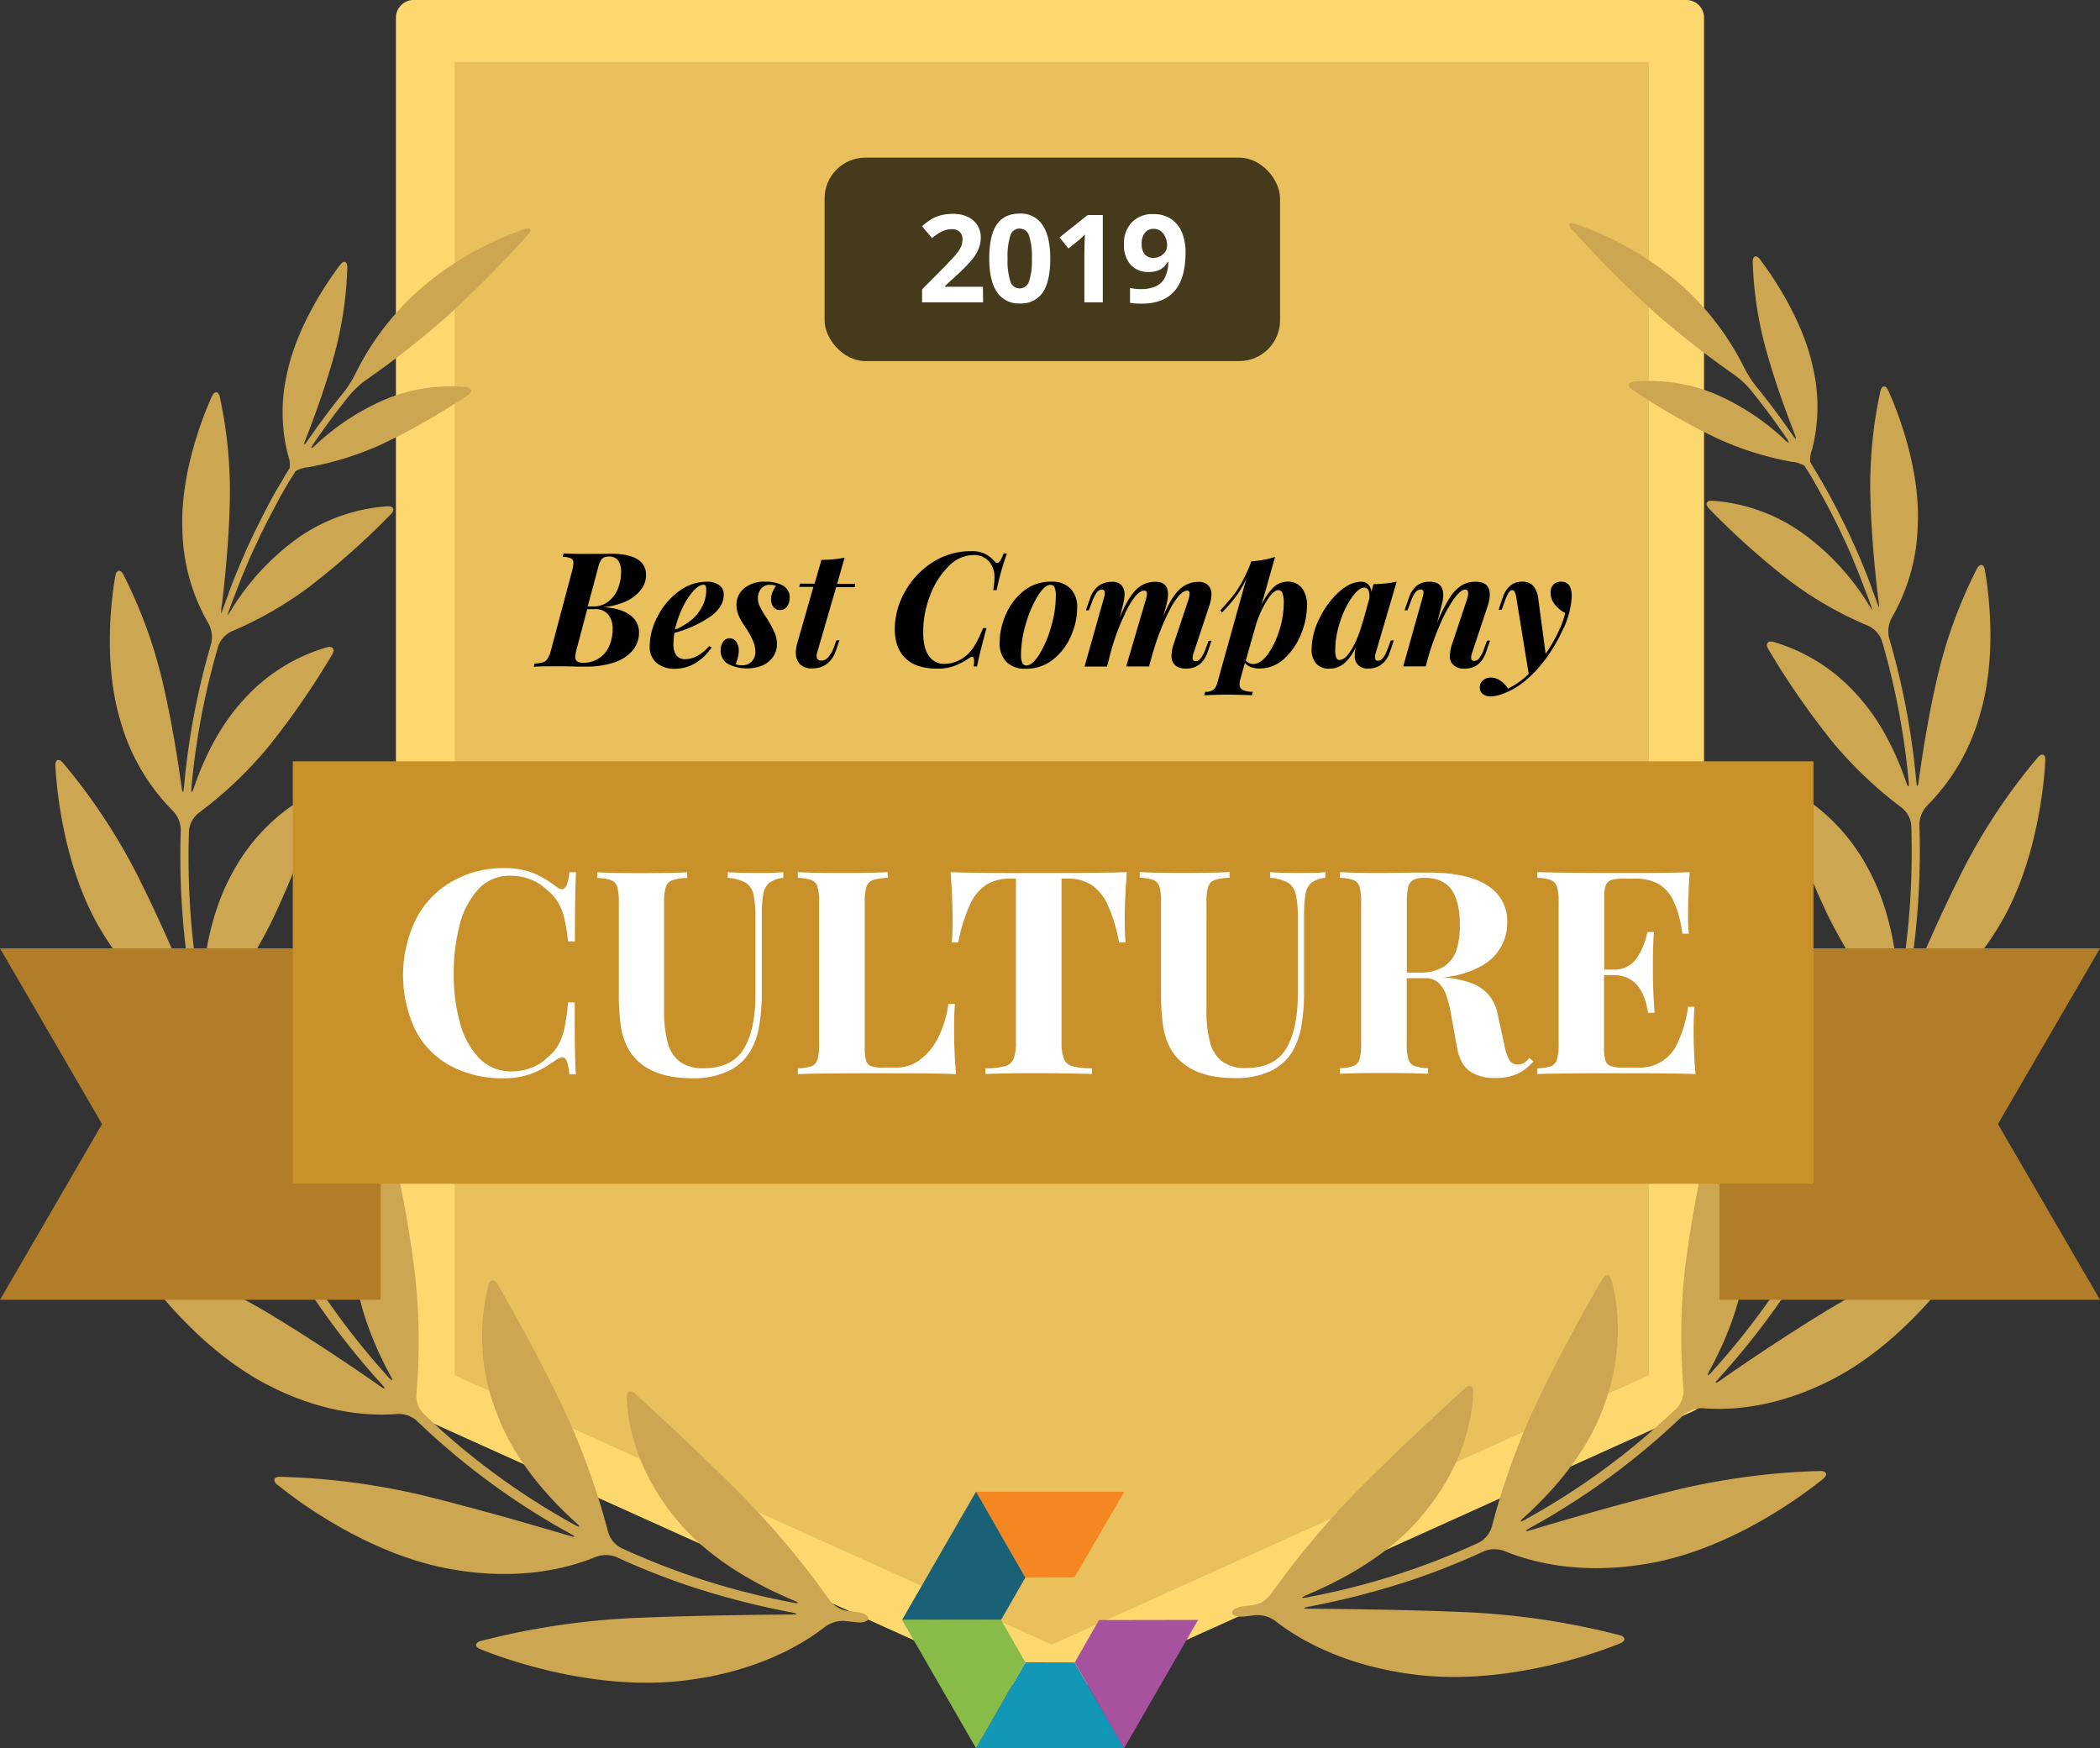
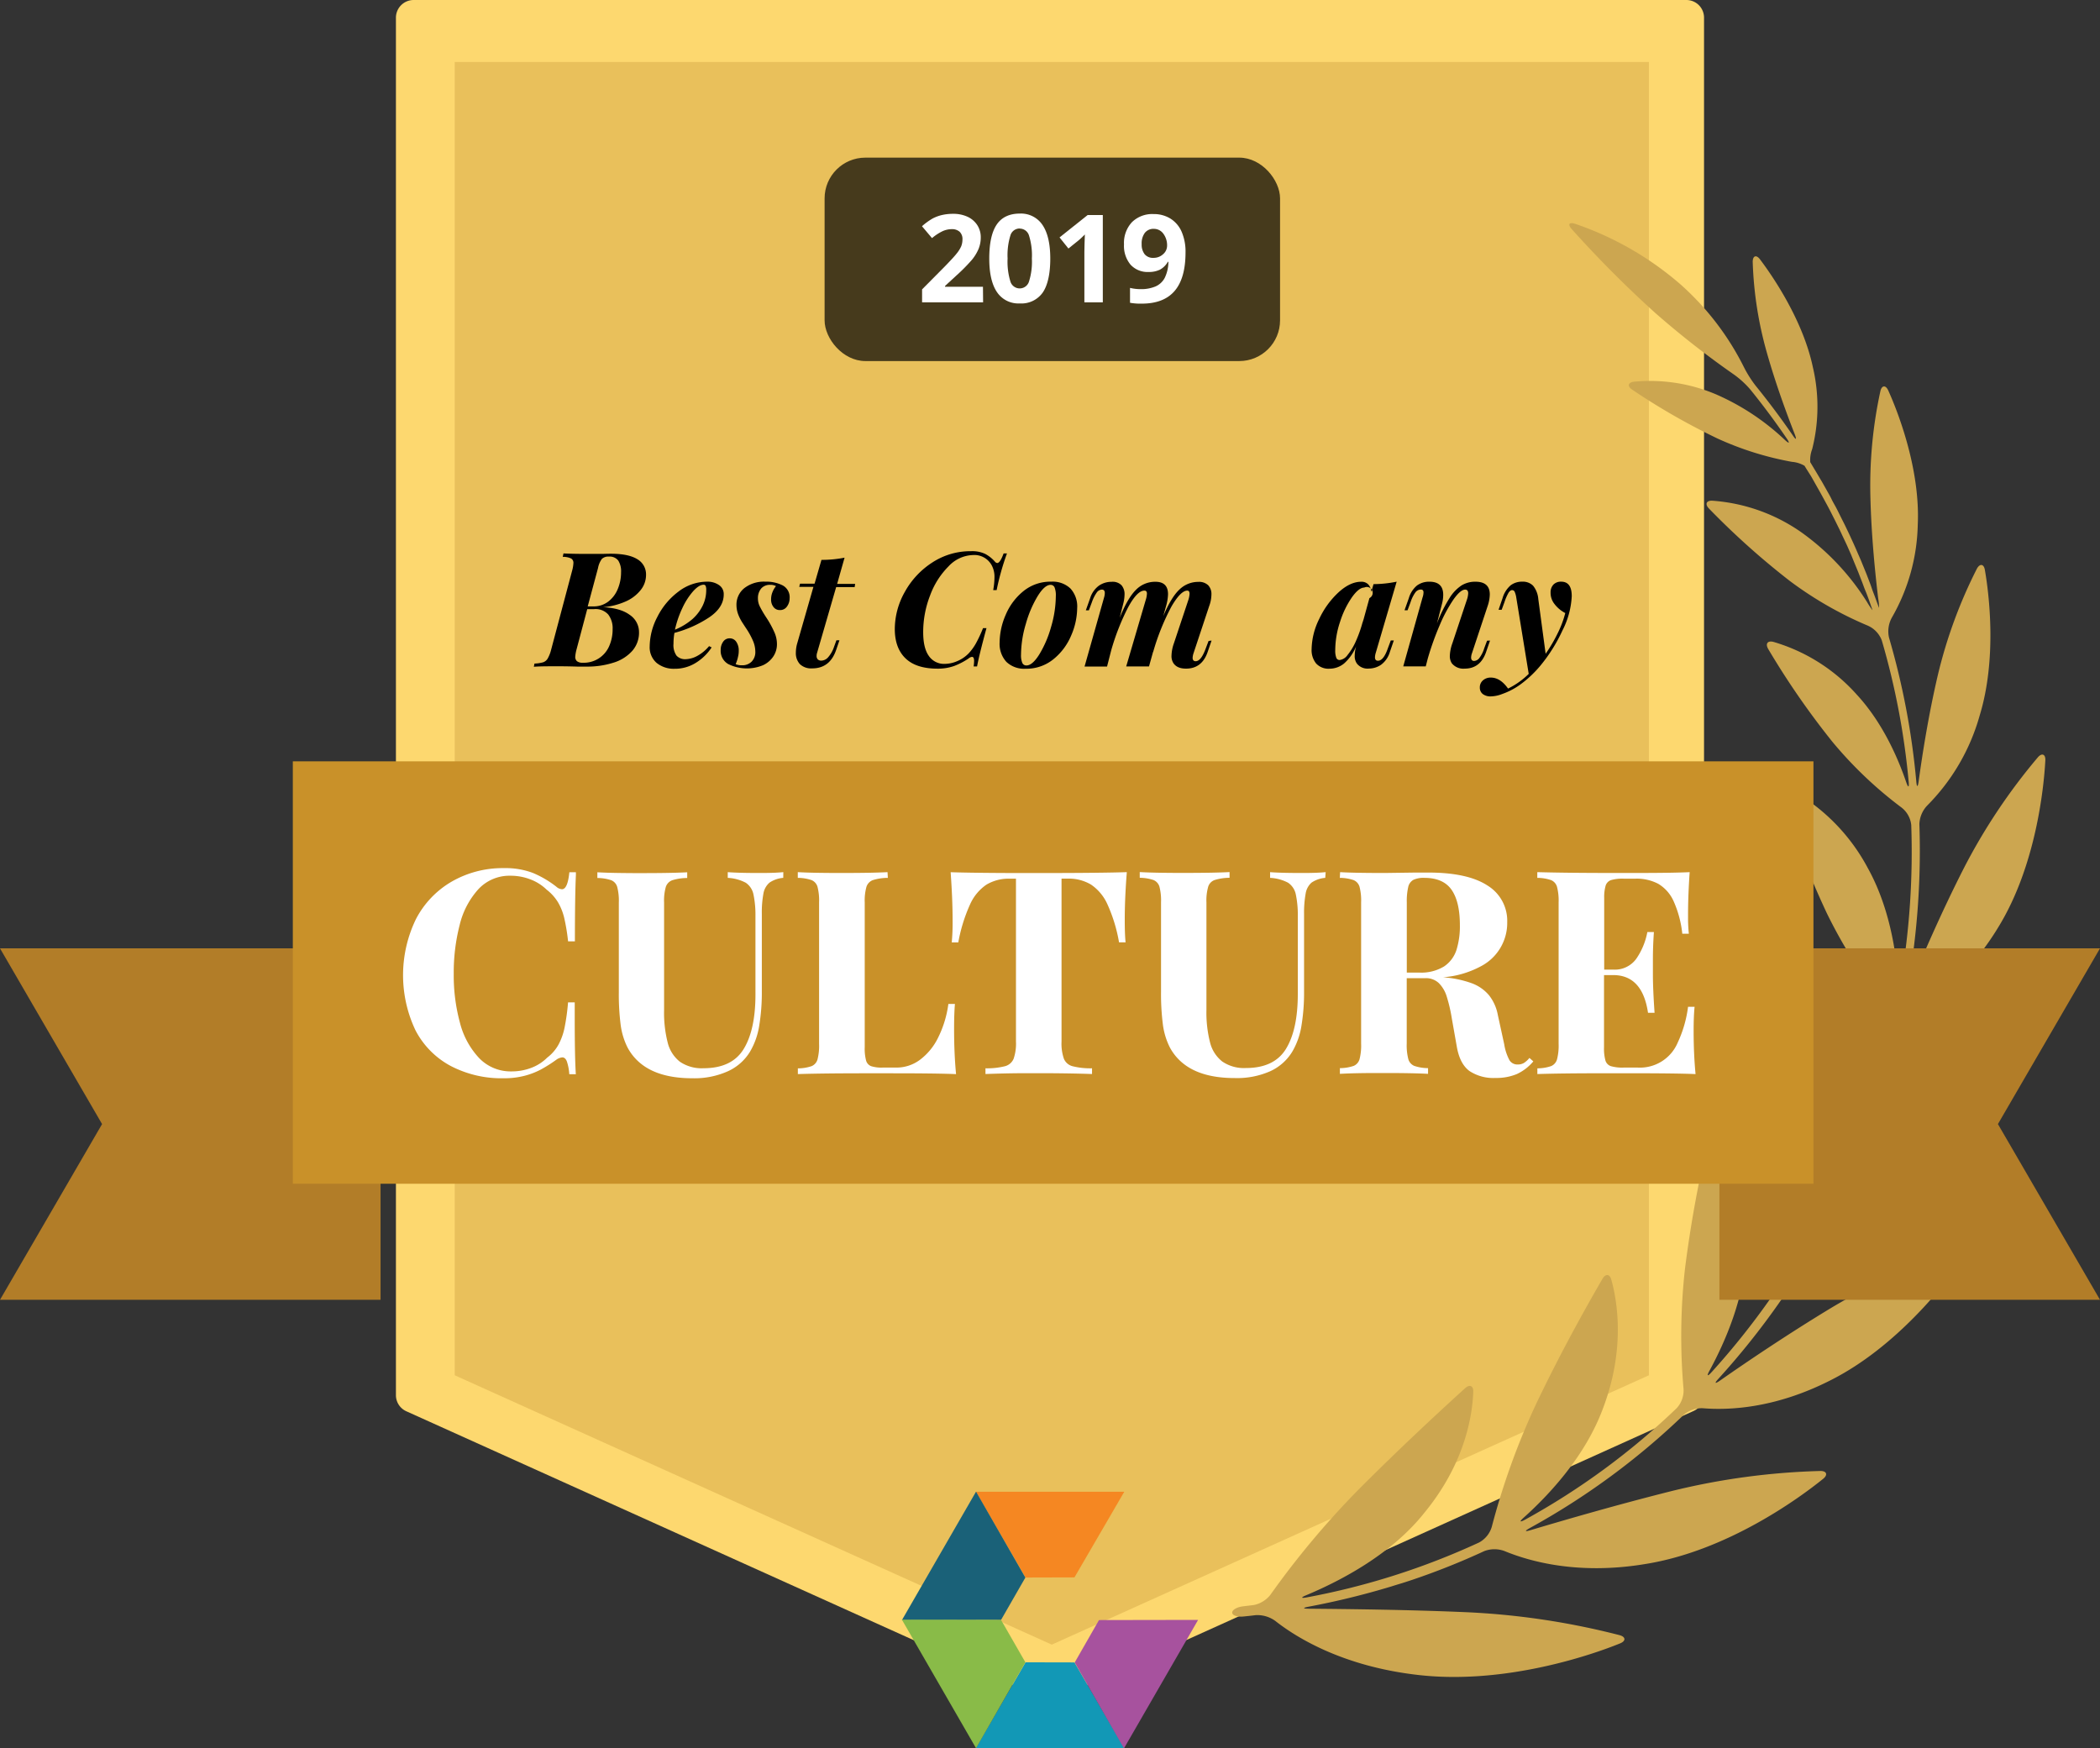
<svg xmlns="http://www.w3.org/2000/svg" id="Layer_1" data-name="Layer 1" viewBox="0 0 609.58 507.53">
  <rect x="0" y="0" width="609.58" height="507.53" fill="#333333" stroke="none" />
  <defs>
    <style>.cls-1{fill:#fdd86f;}.cls-2{fill:#e9c05b;}.cls-3{fill:#463a1c;}.cls-4{fill:#fff;}.cls-5{fill:#cca650;}.cls-6{fill:#f58722;}.cls-7{fill:#1a6178;}.cls-8{fill:#1298b6;}.cls-9{fill:#89bb48;}.cls-10{fill:#a7529e;}.cls-11{fill:#b27d28;}.cls-12{fill:#c99129;}</style>
  </defs>
  <title>best-culture-2019@1x</title>
  <g id="Awards-Badges">
    <g id="Q3-2019_071019" data-name="Q3-2019 071019">
      <g id="best-culture-2019">
        <polygon id="Path" class="cls-1" points="489.47 405.03 304.78 488.35 120.11 405.03 120.11 5.12 489.47 5.12 489.47 405.03" />
        <path id="Shape" class="cls-1" d="M304.78,493.47a5.26,5.26,0,0,1-2.1-.46L118,409.69a5.12,5.12,0,0,1-3.07-4.6V5.12A5.14,5.14,0,0,1,120.11,0H489.52a5.12,5.12,0,0,1,5.12,5.12V405a5.15,5.15,0,0,1-3.07,4.6L306.9,493A5.35,5.35,0,0,1,304.78,493.47ZM125.21,401.73l179.57,81,179.59-81V10.24H125.21Z" transform="translate(0 0)" />
        <polygon class="cls-2" points="132 399.22 132 18 478.64 18 478.64 399.22 305.31 477.41 132 399.22" />
        <g id="Group-3">
          <rect id="Rectangle" class="cls-3" x="239.36" y="45.76" width="132.21" height="59.05" rx="11.83" />
          <path class="cls-4" d="M285.37,87.76H267.66V84L274,77.61l.77-.79c1.45-1.51,2.43-2.58,2.92-3.22A9.18,9.18,0,0,0,279,71.53a5.4,5.4,0,0,0,.38-2,2.89,2.89,0,0,0-.84-2.27,3.29,3.29,0,0,0-2.24-.74,6.42,6.42,0,0,0-2.86.67,14.43,14.43,0,0,0-2.9,1.93l-2.91-3.45a18.68,18.68,0,0,1,3.1-2.25,11.53,11.53,0,0,1,2.69-1,14.17,14.17,0,0,1,3.26-.35,9.74,9.74,0,0,1,4.19.86,6.72,6.72,0,0,1,2.82,2.43,6.45,6.45,0,0,1,1,3.57,8.74,8.74,0,0,1-.62,3.28,12.75,12.75,0,0,1-1.9,3.15l-.3.35A52.16,52.16,0,0,1,277.59,80L274.33,83v.25h11Z" transform="translate(0 0)" />
          <path id="Combined-Shape" class="cls-4" d="M296,62a7.49,7.49,0,0,1,6.63,3.33c1.49,2.22,2.24,5.46,2.24,9.74s-.72,7.69-2.17,9.82a7.56,7.56,0,0,1-6.7,3.19,7.46,7.46,0,0,1-6.61-3.3c-1.48-2.19-2.23-5.43-2.23-9.71q0-6.7,2.17-9.89C290.74,63.09,293,62,296,62Zm0,4.33a2.79,2.79,0,0,0-2.7,2,19.49,19.49,0,0,0-.82,6.7,19.55,19.55,0,0,0,.81,6.67,2.82,2.82,0,0,0,5.41,0,19,19,0,0,0,.83-6.65,19.13,19.13,0,0,0-.84-6.7A2.81,2.81,0,0,0,296,66.36Z" transform="translate(0 0)" />
          <path class="cls-4" d="M320.12,87.76h-5.35V73.1l.05-2.41.09-2.63-.75.74c-.5.48-.87.82-1.11,1l-2.91,2.34-2.58-3.22,8.16-6.5h4.4Z" transform="translate(0 0)" />
          <path class="cls-4" d="M334.83,62.14a9.12,9.12,0,0,1,4.91,1.31A8.47,8.47,0,0,1,343,67.27a14.49,14.49,0,0,1,1.13,6q0,7.49-3.16,11.18t-9.54,3.69a17.09,17.09,0,0,1-3.41-.25V83.57a12.59,12.59,0,0,0,3,.36,10.63,10.63,0,0,0,4.42-.79,5.53,5.53,0,0,0,2.65-2.47A10.79,10.79,0,0,0,339.16,76H339a5.89,5.89,0,0,1-2.32,2.29,7.3,7.3,0,0,1-3.29.66,6.67,6.67,0,0,1-5.22-2.12,8.52,8.52,0,0,1-1.9-5.9,8.82,8.82,0,0,1,2.31-6.44A8.39,8.39,0,0,1,334.83,62.14Zm.1,4.29a3.16,3.16,0,0,0-2.6,1.15,5.1,5.1,0,0,0-.93,3.29,4.56,4.56,0,0,0,.85,2.91,3.09,3.09,0,0,0,2.58,1.07,4,4,0,0,0,2.79-1.06,3.26,3.26,0,0,0,1.16-2.45,5.6,5.6,0,0,0-1.08-3.49A3.37,3.37,0,0,0,334.93,66.43Z" transform="translate(0 0)" />
        </g>
-         <path class="cls-5" d="M240.77,464.44a248.24,248.24,0,0,0-25-29.94c-13.49-13.59-26.32-25.29-31.49-29.95-1.33-1.19-2.43-.72-2.37,1.06.23,6.13,2,20.36,14.3,35.26,9.4,11.64,23.73,19.35,34.2,23.72,1.64.69,1.53,1-.19.63a211.27,211.27,0,0,1-50-15.92,7.65,7.65,0,0,1-3.68-4.53,210.4,210.4,0,0,0-12.6-35.1c-7.8-16.49-16.11-31-19.54-36.94-.91-1.53-2.12-1.42-2.58.31a60.37,60.37,0,0,0,2.44,37.34c5,13.55,15.2,24.69,23,31.7,1.33,1.18,1.17,1.44-.4.58a208.22,208.22,0,0,1-44-32.36,7.56,7.56,0,0,1-2-5.47,175.5,175.5,0,0,0-.41-35,349.56,349.56,0,0,0-7.11-38.93c-.42-1.73-1.54-2-2.55-.45a59.42,59.42,0,0,0-8.18,34.44c.63,13.34,6.13,26,10.73,34.45.87,1.53.61,1.76-.58.44a218.93,218.93,0,0,1-31.37-44.7,7.53,7.53,0,0,1-.15-5.82,165.9,165.9,0,0,0,10.39-33.06,325,325,0,0,0,4.85-39c.1-1.78-1-2.36-2.32-1.21a58.67,58.67,0,0,0-18.12,30.09c-3.41,13-2.08,26.68-.27,36.11.34,1.75,0,1.85-.69.23a228.86,228.86,0,0,1-14.53-42.92A7.42,7.42,0,0,1,62,293.93a147.5,147.5,0,0,0,17.32-27.41,290.68,290.68,0,0,0,13.57-34.65c.53-1.7-.37-2.53-2-1.73a56.06,56.06,0,0,0-23.47,23.31c-6.15,11.11-8.2,24.11-8.78,33.18-.13,1.78-.43,1.81-.74,0A226.07,226.07,0,0,1,54.87,241,7.46,7.46,0,0,1,57.66,236a117,117,0,0,0,20.13-19.08,230.71,230.71,0,0,0,18.64-26.95c.9-1.53.21-2.53-1.53-2.07a51.84,51.84,0,0,0-24.28,15.33c-7.32,7.94-11.81,18-14.32,25.38-.58,1.7-.89,1.64-.72-.14a216.11,216.11,0,0,1,7.8-41,7.7,7.7,0,0,1,4-4.26,106.82,106.82,0,0,0,22.56-13,223.72,223.72,0,0,0,23.53-20.95c1.24-1.29.79-2.39-1-2.29A51.35,51.35,0,0,0,86.71,156a72,72,0,0,0-19.16,20.35A17.56,17.56,0,0,1,66,178.65a2.06,2.06,0,0,1,.15-.48c.31-.89.61-1.76.94-2.65s.62-1.72,1-2.59l1-2.62,1-2.58c.37-.87.72-1.74,1.09-2.6l1.09-2.56L73.41,160c.38-.84.78-1.69,1.18-2.53l1.21-2.58,1.25-2.49c.43-.85.86-1.71,1.31-2.55s.86-1.65,1.3-2.47L81,144.83c.46-.82.92-1.64,1.39-2.45s.95-1.67,1.45-2.5l1.53-2.42.41-.67a8.29,8.29,0,0,1,3.62-1.15,90.48,90.48,0,0,0,21.6-6.76,190.31,190.31,0,0,0,24.77-14.18c1.53-1,1.25-2.13-.52-2.33a49.16,49.16,0,0,0-23.72,3.69,69.77,69.77,0,0,0-20,13.2c-1.3,1.21-1.53,1-.53-.44q4.92-7.23,10.51-14.14a26.88,26.88,0,0,1,4.66-4.32,256.25,256.25,0,0,0,23-18A326.63,326.63,0,0,0,153.36,68c1.19-1.33.75-2.05-.94-1.53a91.84,91.84,0,0,0-30.65,17.61,79.78,79.78,0,0,0-18.4,24A33.72,33.72,0,0,1,100,113.6q-5.67,7-10.73,14.33c-1,1.53-1.24,1.35-.59-.31,2.4-6.13,5.59-14.81,8.14-23.83a108.35,108.35,0,0,0,4-26.17c0-1.79-1-2.14-2.11-.72-3.94,5.23-12.5,17.89-15.33,31.25a49.93,49.93,0,0,0,.2,23.84,9.06,9.06,0,0,1,.55,3.79l-.43.72c-.49.79-1,1.53-1.44,2.39s-1,1.7-1.53,2.57-.94,1.61-1.38,2.41l-1.41,2.6L76.64,149c-.46.87-.89,1.75-1.33,2.63s-.83,1.64-1.23,2.46-.84,1.77-1.26,2.65-.78,1.67-1.16,2.5-.74,1.74-1.15,2.66-.74,1.67-1.09,2.52-.74,1.79-1.1,2.7-.69,1.68-1,2.52-.71,1.81-1,2.72-.63,1.7-.93,2.54l-1,2.75a1.86,1.86,0,0,1-.17.52,10.63,10.63,0,0,1,.21-2.7c.89-7.43,2-18.39,2.27-29.57a129.32,129.32,0,0,0-2.89-30.65c-.4-1.74-1.54-1.84-2.29-.22-2.94,6.52-9.3,23-8.57,39a56.36,56.36,0,0,0,7.53,26.92,8.28,8.28,0,0,1,.84,5.81,217.26,217.26,0,0,0-7.92,41.75c-.16,1.78-.45,1.78-.69,0-1.08-7.87-2.87-19.34-5.57-30.82a138.44,138.44,0,0,0-11.35-30.93c-.83-1.54-2-1.4-2.3.37C32.2,174.33,30,193,35,209.4a60,60,0,0,0,15.2,26,8.15,8.15,0,0,1,2.27,5.4,227.49,227.49,0,0,0,3.21,46.47c.3,1.77,0,1.84-.66.2-3.5-8.5-9-21.23-15.33-33.79a171.63,171.63,0,0,0-21.46-32.29c-1.16-1.34-2.25-.9-2.16.88.43,8.24,2.82,30.65,13.47,48.14,8.77,14.63,19.16,21.8,25,25a8.08,8.08,0,0,1,3.61,4.6A229.67,229.67,0,0,0,73,343.85c.73,1.63.49,1.78-.6.36-5.87-7.67-14.79-19.1-24.52-30.12A183.41,183.41,0,0,0,17.26,286.5c-1.53-1-2.42-.33-1.9,1.39,2.44,8.28,10.7,30.93,26.45,46.26,13,12.77,25.65,17.2,32.47,18.76a7.89,7.89,0,0,1,4.6,3.48,222.58,222.58,0,0,0,32,45.53c1.19,1.32,1,1.53-.46.52-8-5.6-19.93-13.64-32.28-21.11a178.92,178.92,0,0,0-37.34-16.86c-1.7-.52-2.41.44-1.4,1.92,4.83,7.09,19.52,26.27,39.15,36.06,16.31,8.25,29.8,8.57,36.79,8a7.92,7.92,0,0,1,5.53,1.87,210.67,210.67,0,0,0,44.76,32.92c1.53.86,1.53,1.12-.25.6-10.24-3.06-25.46-7.46-40.74-11.3a202.12,202.12,0,0,0-43.38-5.85c-1.79,0-2.2,1.1-.81,2.24,6.94,5.68,28,21,51.67,24.77,19.74,3.28,33.88-.88,40.84-3.76a8.38,8.38,0,0,1,5.88,0,207.19,207.19,0,0,0,20.88,8.32c1.68.57,3.06,1,3.06,1s1.4.41,3.07.94a228.07,228.07,0,0,0,24,5.87c1.75.33,1.74.58,0,.59-11.57.1-28.78.3-45.41,1a217,217,0,0,0-44.91,6.7c-1.72.49-1.8,1.65-.14,2.34,8.51,3.48,34.18,12.27,59.56,9.09,21.22-2.59,34.41-10.73,40.59-15.59a9,9,0,0,1,5.7-1.67c1.2.16,2.39.28,3.59.4,1.78.19,3.22-.35,3.22-1.15s-1.44-1.62-3.2-1.82l-3.07-.37A8.28,8.28,0,0,1,240.77,464.44Z" transform="translate(0 0)" />
        <path class="cls-5" d="M368.79,462.91a249.33,249.33,0,0,1,25-29.94c13.49-13.59,26.32-25.29,31.5-30,1.32-1.2,2.42-.72,2.36,1.06-.23,6.13-2,20.35-14.31,35.25C404,451,389.62,458.69,379.17,463.06c-1.66.69-1.53.95.17.63a210.84,210.84,0,0,0,50-15.93,7.63,7.63,0,0,0,3.68-4.52,210.08,210.08,0,0,1,12.6-35.1c7.8-16.49,16.11-31,19.55-36.94.9-1.53,2.11-1.43,2.57.31,1.64,5.93,4.18,19.92-2.44,37.34-5,13.55-15.2,24.69-23,31.69-1.33,1.18-1.16,1.44.4.59a209.23,209.23,0,0,0,44-32.36,7.59,7.59,0,0,0,2-5.47,176.24,176.24,0,0,1,.41-35,352.7,352.7,0,0,1,7.13-38.84c.41-1.74,1.61-2,2.54-.45a59.25,59.25,0,0,1,8.17,34.44c-.63,13.34-6.13,26-10.73,34.45-.85,1.53-.61,1.76.59.44a219.28,219.28,0,0,0,31.36-44.7,7.53,7.53,0,0,0,.15-5.82,167.21,167.21,0,0,1-10.39-33.06A325.11,325.11,0,0,1,513,275.83c-.11-1.78,1-2.36,2.33-1.21a58.67,58.67,0,0,1,18.12,30c3.43,13,2.1,26.69.29,36.12-.34,1.74,0,1.85.69.23A229.62,229.62,0,0,0,548.94,298a7.48,7.48,0,0,0-1.38-5.64A147.5,147.5,0,0,1,530.24,265a292.48,292.48,0,0,1-13.56-34.66c-.54-1.7.37-2.52,2-1.73a56.14,56.14,0,0,1,23.47,23.32c6.22,11.16,8.27,24.15,8.86,33.18.1,1.78.41,1.81.72,0a225.38,225.38,0,0,0,3.06-45.6,7.38,7.38,0,0,0-2.79-5.07,117.47,117.47,0,0,1-20.08-19.09,231.82,231.82,0,0,1-18.64-26.94c-.9-1.54-.21-2.53,1.54-2.07A51.91,51.91,0,0,1,539,201.66c7.33,7.94,11.8,18,14.32,25.38.58,1.7.89,1.64.72-.14a216,216,0,0,0-7.8-41,7.63,7.63,0,0,0-4-4.26,107,107,0,0,1-22.7-13,224.12,224.12,0,0,1-23.45-21c-1.26-1.29-.81-2.4,1-2.29a51.35,51.35,0,0,1,25.72,9.11A71.75,71.75,0,0,1,542,174.83a20.74,20.74,0,0,0,1.53,2.29,1.58,1.58,0,0,0-.15-.48c-.31-.89-.61-1.76-.93-2.65s-.63-1.72-1-2.59-.65-1.75-1-2.62l-1-2.58c-.35-.87-.72-1.75-1.07-2.6L537.32,161l-1.14-2.59c-.39-.85-.79-1.69-1.19-2.53s-.79-1.72-1.22-2.58-.81-1.65-1.24-2.5l-1.29-2.54c-.43-.83-.87-1.66-1.32-2.47l-1.38-2.53-1.38-2.45-1.41-2.5-1.53-2.42-.41-.68a8.45,8.45,0,0,0-3.62-1.14,90.34,90.34,0,0,1-21.6-6.76,192.64,192.64,0,0,1-24.77-14.18c-1.53-1-1.26-2.13.52-2.33a49.07,49.07,0,0,1,23.82,3.69,69.47,69.47,0,0,1,19.93,13.2c1.3,1.21,1.53,1,.53-.45q-4.92-7.22-10.51-14.13a27.07,27.07,0,0,0-4.69-4.32,259.52,259.52,0,0,1-23-18,330.52,330.52,0,0,1-24.21-24.31c-1.19-1.34-.75-2.06.95-1.53a91.78,91.78,0,0,1,30.66,17.61,79.75,79.75,0,0,1,18.39,24,33.89,33.89,0,0,0,3.42,5.42q5.68,7,10.73,14.34c1,1.53,1.24,1.34.6-.31-2.41-6.13-5.59-14.81-8.14-23.84a108.77,108.77,0,0,1-4.05-26.16c0-1.79,1.05-2.15,2.12-.72,3.94,5.22,12.51,17.89,15.33,31.25a50.18,50.18,0,0,1-.19,23.84,8.84,8.84,0,0,0-.56,3.78l.43.72,1.44,2.39c.5.85,1,1.71,1.53,2.58l1.36,2.41c.48.87,1,1.73,1.41,2.6s.88,1.63,1.31,2.44.89,1.75,1.33,2.64.83,1.64,1.23,2.45l1.27,2.65,1.15,2.5c.4.89.8,1.78,1.18,2.67s.73,1.67,1.09,2.51l1.1,2.7c.35.83.68,1.68,1,2.53s.71,1.8,1,2.71.63,1.7.94,2.54l1,2.75.19.52a12.85,12.85,0,0,0-.23-2.7c-.89-7.43-2-18.39-2.27-29.57a128.85,128.85,0,0,1,2.9-30.65c.4-1.74,1.53-1.84,2.28-.22,2.94,6.52,9.31,23,8.57,39a56.32,56.32,0,0,1-7.51,26.93,8.27,8.27,0,0,0-.84,5.81,218.65,218.65,0,0,1,7.92,41.75c.15,1.78.44,1.78.69,0,1.07-7.88,2.88-19.34,5.56-30.82a139.23,139.23,0,0,1,11.36-30.94c.85-1.53,2-1.39,2.3.37,1.27,7.28,3.51,25.92-1.53,42.35a60,60,0,0,1-15.21,26.06,8.25,8.25,0,0,0-2.27,5.4,227.49,227.49,0,0,1-3.2,46.47c-.31,1.76,0,1.84.66.2,3.49-8.51,9-21.23,15.4-33.8a171.14,171.14,0,0,1,21.54-32.28c1.17-1.35,2.25-.9,2.16.87-.43,8.25-2.82,30.66-13.47,48.15-8.77,14.62-19.15,21.8-25,25a8.06,8.06,0,0,0-3.6,4.6,230.4,230.4,0,0,1-14.86,43.82c-.73,1.63-.49,1.78.6.35,5.87-7.66,14.79-19.1,24.53-30.12a183.38,183.38,0,0,1,30.65-27.59c1.53-1,2.42-.32,1.9,1.4-2.51,8.21-10.82,30.91-26.53,46.18-13,12.77-25.64,17.2-32.47,18.76a7.92,7.92,0,0,0-4.67,3.48,221.92,221.92,0,0,1-32,45.53c-1.19,1.31-1,1.53.46.52,8-5.6,19.93-13.64,32.28-21.11a178.92,178.92,0,0,1,37.34-16.86c1.72-.52,2.41.44,1.41,1.92-4.84,7.09-19.51,26.27-39.16,36.06-16.31,8.25-29.8,8.57-36.79,8a8,8,0,0,0-5.53,1.87,211.17,211.17,0,0,1-44.76,32.92c-1.53.86-1.46,1.12.24.6,10.24-3.06,25.46-7.46,40.75-11.3A202.29,202.29,0,0,1,528.45,427c1.78,0,2.19,1.1.81,2.24-7,5.68-28,21-51.68,24.77-19.75,3.28-33.86-.88-40.84-3.76a8.35,8.35,0,0,0-5.87,0A208.8,208.8,0,0,1,410,458.58c-1.69.57-3.07,1-3.07,1s-1.39.41-3.06.94a227.29,227.29,0,0,1-24,5.87c-1.76.33-1.75.58,0,.59,11.57.1,28.79.29,45.42,1a217.16,217.16,0,0,1,44.91,6.7c1.71.49,1.79,1.65.14,2.34-8.51,3.48-34.19,12.27-59.55,9.09-21.23-2.59-34.43-10.73-40.61-15.59a8.92,8.92,0,0,0-5.7-1.67c-1.2.16-2.39.28-3.59.4-1.78.19-3.22-.35-3.22-1.15s1.44-1.62,3.22-1.82l3.07-.37A8.17,8.17,0,0,0,368.79,462.91Z" transform="translate(0 0)" />
        <polygon id="Fill-1" class="cls-6" points="283.28 433.03 297.69 457.93 311.89 457.89 326.35 433.03 283.28 433.03" />
        <polygon id="Fill-2" class="cls-7" points="283.32 433 261.8 470.3 290.57 470.25 297.64 457.94 283.32 433" />
        <polygon id="Fill-3" class="cls-8" points="283.28 507.44 326.35 507.44 311.89 482.57 297.69 482.54 283.28 507.44" />
        <polygon id="Fill-4" class="cls-9" points="283.32 507.47 297.64 482.53 290.57 470.22 261.8 470.17 283.32 507.47" />
        <polygon id="Fill-5" class="cls-10" points="319.01 470.28 311.96 482.59 326.26 507.53 347.78 470.23 319.01 470.28" />
        <polygon class="cls-11" points="77.91 275.29 0 275.29 29.63 326.3 0 377.31 110.47 377.31 110.47 340.25 110.47 275.29 77.91 275.29" />
        <polygon class="cls-11" points="609.58 275.29 531.67 275.29 499.11 275.29 499.11 340.25 499.11 377.31 609.58 377.31 579.95 326.3 609.58 275.29" />
        <polygon class="cls-12" points="526.4 343.62 526.4 274.73 526.4 270.14 526.4 265.54 526.4 221 85 221 85 265.54 85 270.14 85 274.73 85 343.62 111.38 343.62 114.46 343.62 117.56 343.62 493.85 343.62 496.93 343.62 500.02 343.62 526.4 343.62" />
        <path class="cls-4" d="M146.31,252a22.38,22.38,0,0,1,8.41,1.41,29.66,29.66,0,0,1,6.79,4,2.67,2.67,0,0,0,1.61.72c1.11,0,1.82-1.64,2.15-4.93h1.9l0,.8q-.28,5.82-.29,19.25H164.9a57.66,57.66,0,0,0-1.11-6.75,16.55,16.55,0,0,0-1.82-4.59,13.35,13.35,0,0,0-3.29-3.65,13.67,13.67,0,0,0-4.75-3,15.81,15.81,0,0,0-5.72-1.05,12.34,12.34,0,0,0-9.36,3.92,23.72,23.72,0,0,0-5.42,10.37,55.39,55.39,0,0,0-1.72,14.21,52.27,52.27,0,0,0,1.8,14.17,23.4,23.4,0,0,0,5.58,10.27,12.69,12.69,0,0,0,9.44,3.86,15.88,15.88,0,0,0,5.6-1,13,13,0,0,0,4.71-3,12,12,0,0,0,3.27-3.76,18,18,0,0,0,1.78-5,62.37,62.37,0,0,0,1-7.28h1.94v4.94q0,11.07.32,15.92h-1.9a14.38,14.38,0,0,0-.71-3.74c-.31-.77-.75-1.15-1.31-1.15a3.49,3.49,0,0,0-1.74.68,40.76,40.76,0,0,1-4.51,2.85,21.55,21.55,0,0,1-4.75,1.82,23.18,23.18,0,0,1-6,.71,31.84,31.84,0,0,1-15.38-3.56,24.56,24.56,0,0,1-10.23-10.33,37.3,37.3,0,0,1,.1-32.27,26.88,26.88,0,0,1,10.39-10.92A29.64,29.64,0,0,1,146.31,252Z" transform="translate(0 0)" />
        <path class="cls-4" d="M227.36,254.83a8.16,8.16,0,0,0-4,1.39,5.37,5.37,0,0,0-1.76,3.18,30.1,30.1,0,0,0-.46,5.86V287.7a59,59,0,0,1-.77,10.12,21.38,21.38,0,0,1-2.63,7.42,14.53,14.53,0,0,1-6.39,5.7A23.72,23.72,0,0,1,201,313q-9.66,0-14.91-4.2a15,15,0,0,1-4-4.87,20.7,20.7,0,0,1-1.94-6.53,70.22,70.22,0,0,1-.52-9.42v-26a15.75,15.75,0,0,0-.47-4.52,3,3,0,0,0-1.71-1.94,12.77,12.77,0,0,0-4.05-.65v-1.66l1.26.06c2.35.11,5.48.16,9.4.18h2.32q8.49,0,13.1-.24v1.66a14.62,14.62,0,0,0-4.35.65,3.09,3.09,0,0,0-1.86,1.94,14.53,14.53,0,0,0-.5,4.52v31.25a35,35,0,0,0,1.05,9.44,10.14,10.14,0,0,0,3.55,5.54,11.2,11.2,0,0,0,6.84,1.88q8.24,0,11.66-5.58t3.42-15.84V265.82a29.09,29.09,0,0,0-.58-6.2,5.37,5.37,0,0,0-2.24-3.38,12.47,12.47,0,0,0-5.22-1.41v-1.66l.67.05c2,.12,4.54.19,7.7.19h1.63c2.59,0,4.63-.09,6.13-.24Z" transform="translate(0 0)" />
        <path class="cls-4" d="M257.72,254.83a14.73,14.73,0,0,0-4.35.65,3.09,3.09,0,0,0-1.86,1.94,14.84,14.84,0,0,0-.5,4.52V304a13.41,13.41,0,0,0,.4,3.88,2.44,2.44,0,0,0,1.46,1.61,10,10,0,0,0,3.35.41h4a11.36,11.36,0,0,0,6.89-2.31,17.75,17.75,0,0,0,5.25-6.48,31,31,0,0,0,2.93-9.69h1.9q-.24,2.83-.24,7.28,0,7.08.57,13.1l-1.49-.06q-5.76-.18-17.47-.18h-7.54q-12.4,0-19.42.23v-1.66a12.5,12.5,0,0,0,4-.65,3,3,0,0,0,1.7-1.94,15.83,15.83,0,0,0,.46-4.52V261.94a15.83,15.83,0,0,0-.46-4.52,3,3,0,0,0-1.72-1.94,12.57,12.57,0,0,0-4-.65v-1.66l1.24.06c2.34.11,5.49.16,9.46.18h2.35q8.42,0,13-.24Z" transform="translate(0 0)" />
        <path class="cls-4" d="M327.09,253.17q-.57,7.17-.6,13.21v.86q0,4,.24,6.31h-1.9a45.15,45.15,0,0,0-3.35-11,13.63,13.63,0,0,0-4.77-5.76,12.51,12.51,0,0,0-6.75-1.74h-1.82v47.26a13.49,13.49,0,0,0,.69,5.05,3.75,3.75,0,0,0,2.48,2.14,21.38,21.38,0,0,0,5.68.61v1.66l-1.78-.06q-6.34-.18-14-.18h-3c-4.5,0-8.56.11-12.15.24v-1.66a21.38,21.38,0,0,0,5.68-.61,3.75,3.75,0,0,0,2.48-2.14,13.49,13.49,0,0,0,.69-5.05V255.07h-1.82a12.48,12.48,0,0,0-6.77,1.74,13.67,13.67,0,0,0-4.75,5.76,46.75,46.75,0,0,0-3.4,11h-1.9a60.88,60.88,0,0,0,.25-6.31q0-6.18-.57-14.07l2.25.06q6.13.15,17.28.18H303Q319.9,253.41,327.09,253.17Z" transform="translate(0 0)" />
        <path class="cls-4" d="M384.69,254.83a8.24,8.24,0,0,0-4,1.39A5.37,5.37,0,0,0,379,259.4a30.92,30.92,0,0,0-.46,5.86V287.7a59,59,0,0,1-.77,10.12,21.38,21.38,0,0,1-2.63,7.42,14.5,14.5,0,0,1-6.38,5.7,23.79,23.79,0,0,1-10.35,2q-9.66,0-14.92-4.2a14.92,14.92,0,0,1-4-4.87,20.7,20.7,0,0,1-1.94-6.53,70,70,0,0,1-.53-9.42v-26a15.83,15.83,0,0,0-.46-4.52,3,3,0,0,0-1.72-1.94,12.7,12.7,0,0,0-4-.65v-1.66l1.25.06c2.35.11,5.48.16,9.4.18h2.32q8.49,0,13.1-.24v1.66a14.6,14.6,0,0,0-4.34.65,3,3,0,0,0-1.86,1.94,14.46,14.46,0,0,0-.51,4.52v31.25a35,35,0,0,0,1.05,9.44,10.15,10.15,0,0,0,3.56,5.54,11.16,11.16,0,0,0,6.83,1.88q8.25,0,11.66-5.58t3.42-15.84V265.82a28.45,28.45,0,0,0-.58-6.2,5.37,5.37,0,0,0-2.24-3.38,12.43,12.43,0,0,0-5.22-1.41v-1.66l.68.05c2,.12,4.53.19,7.69.19h1.63c2.59,0,4.64-.09,6.13-.24Z" transform="translate(0 0)" />
        <path class="cls-4" d="M389,253.17l.95.05c2.54.12,6,.18,10.45.19h1.76l8.71-.12,3.72,0q11.4,0,17.16,3.74a12,12,0,0,1,5.76,10.65,14.17,14.17,0,0,1-7.62,12.8,27.67,27.67,0,0,1-11,3.21h0a30.93,30.93,0,0,1,8.25,1.7,11.92,11.92,0,0,1,5.07,3.5,13,13,0,0,1,2.57,5.72l1.86,8.53a14.59,14.59,0,0,0,1.54,4.65A2.69,2.69,0,0,0,440.6,309a3.43,3.43,0,0,0,1.76-.44,6.88,6.88,0,0,0,1.6-1.46l1.13,1a13.87,13.87,0,0,1-4.79,3.68,15.41,15.41,0,0,1-6.21,1.13,12.56,12.56,0,0,1-7.52-2c-1.85-1.35-3.08-3.67-3.67-6.95l-1.46-8.25a45.12,45.12,0,0,0-1.5-6.47,9.37,9.37,0,0,0-2.28-3.86,5.39,5.39,0,0,0-3.94-1.43h-5.38v19a15.75,15.75,0,0,0,.47,4.52,3,3,0,0,0,1.72,1.94,12.65,12.65,0,0,0,4,.65v1.66l-1.13-.06q-4.32-.18-11.4-.18h-2.36c-4.72,0-8.28.1-10.7.24v-1.66a12.45,12.45,0,0,0,4-.65,3,3,0,0,0,1.7-1.94,15.83,15.83,0,0,0,.46-4.52V261.94a15.83,15.83,0,0,0-.46-4.52,3,3,0,0,0-1.72-1.94,12.52,12.52,0,0,0-4-.65Zm24.5,1.66a7,7,0,0,0-3.26.59,3.16,3.16,0,0,0-1.47,2.08,18.12,18.12,0,0,0-.41,4.44v20.38h3.56a12.73,12.73,0,0,0,7.26-1.78,9.14,9.14,0,0,0,3.59-4.77,23,23,0,0,0,1-7.2c0-4.52-.8-7.95-2.4-10.26S417.12,254.83,413.48,254.83Z" transform="translate(0 0)" />
        <path class="cls-4" d="M491.62,299.22q0,6.75.56,12.57l-1.48-.06q-5.76-.18-17.47-.18h-7.54q-12.42,0-19.43.23v-1.66a12.45,12.45,0,0,0,4-.65,3,3,0,0,0,1.7-1.94,15.75,15.75,0,0,0,.47-4.52V261.94a15.75,15.75,0,0,0-.47-4.52,3,3,0,0,0-1.72-1.94,12.52,12.52,0,0,0-4-.65v-1.66l2.12.05q7.11.17,18.75.19h7.36q11.2,0,16-.24Q490,260,490,265.42v.93a43,43,0,0,0,.23,4.69h-1.9a31,31,0,0,0-2.54-9.48,11.17,11.17,0,0,0-4.43-5,13.4,13.4,0,0,0-6.61-1.5h-3.39a12.08,12.08,0,0,0-3.7.41,2.49,2.49,0,0,0-1.58,1.61,11.92,11.92,0,0,0-.42,3.54v20.84h2.66a7.66,7.66,0,0,0,6.71-3.23,20.25,20.25,0,0,0,3.16-7.68h1.9q-.29,4.08-.29,7.8l0,4V283q0,4.11.48,11h-1.9q-1.62-10.95-10.11-10.95h-2.66V304a12.91,12.91,0,0,0,.42,3.88,2.47,2.47,0,0,0,1.58,1.61,12.08,12.08,0,0,0,3.7.41h4.08A11.89,11.89,0,0,0,487,302.65a34.89,34.89,0,0,0,3-10.39h1.9Q491.62,294.93,491.62,299.22Z" transform="translate(0 0)" />
        <path d="M163.57,160.65c1.64.09,4,.14,7,.14l3.94,0c.65,0,1.59-.05,2.82-.05,3.46,0,6,.54,7.69,1.6a5.08,5.08,0,0,1,2.51,4.52,7,7,0,0,1-1.56,4.42,11.34,11.34,0,0,1-4.37,3.32,20.51,20.51,0,0,1-6.54,1.66q5.06.24,7.74,2.23a6,6,0,0,1,2.69,5,8,8,0,0,1-1.95,5.44,11.94,11.94,0,0,1-5.4,3.41,24.81,24.81,0,0,1-7.89,1.16l-2.69,0c-1.91-.06-3.72-.09-5.42-.09-3.12,0-5.51,0-7.18.14l.19-.93a10.46,10.46,0,0,0,2.5-.37,2.46,2.46,0,0,0,1.32-1.07,10.1,10.1,0,0,0,1-2.54l6.11-23a10,10,0,0,0,.37-2.22,1.42,1.42,0,0,0-.67-1.3,5.34,5.34,0,0,0-2.43-.47Zm8.89,16.17h-2l-3.11,11.72a11.39,11.39,0,0,0-.37,2.08,1.64,1.64,0,0,0,.51,1.32,2.64,2.64,0,0,0,1.71.44,8,8,0,0,0,7.63-4.82,12,12,0,0,0,1-4.95,6.51,6.51,0,0,0-1.27-4.22A4.91,4.91,0,0,0,172.46,176.82Zm4.27-15.25a2.72,2.72,0,0,0-2,.65,6.36,6.36,0,0,0-1.13,2.64l-3,11.17h1.62a7,7,0,0,0,4.33-1.39,8.73,8.73,0,0,0,2.78-3.68,12.54,12.54,0,0,0,.95-4.89,5.82,5.82,0,0,0-.81-3.34A3.13,3.13,0,0,0,176.73,161.57Z" transform="translate(0 0)" />
        <path d="M205.26,168.85a5.81,5.81,0,0,1,3.47,1,3.1,3.1,0,0,1,1.35,2.71q0,3.84-4.31,6.71a34.29,34.29,0,0,1-10,4.45,18.61,18.61,0,0,0-.27,3.15,5.27,5.27,0,0,0,.9,3.48,3.39,3.39,0,0,0,2.66,1,7.45,7.45,0,0,0,3.25-.9,11.81,11.81,0,0,0,3.52-2.89l.74.37a14.67,14.67,0,0,1-4.47,4.4,11.37,11.37,0,0,1-6.28,1.8,7.86,7.86,0,0,1-5.23-1.71,6,6,0,0,1-2-4.82,18.85,18.85,0,0,1,2.22-8.52,20.72,20.72,0,0,1,6.07-7.3A13.69,13.69,0,0,1,205.26,168.85Zm-1,.88c-.89,0-1.91.63-3.06,1.9a20.35,20.35,0,0,0-3.15,4.93,29.59,29.59,0,0,0-2.13,6.23,18.43,18.43,0,0,0,5.1-3.1,12.8,12.8,0,0,0,2.92-3.82,10.29,10.29,0,0,0,1.06-4.61,2.79,2.79,0,0,0-.18-1.21A.62.62,0,0,0,204.24,169.73Z" transform="translate(0 0)" />
        <path d="M213.55,192.8a4.45,4.45,0,0,0,1.81.32,3.81,3.81,0,0,0,2.82-1.06,3.92,3.92,0,0,0,1.07-2.92,8.06,8.06,0,0,0-.65-3.06,22.43,22.43,0,0,0-1.94-3.57c-.13-.18-.49-.74-1.09-1.66a12.89,12.89,0,0,1-1.35-2.67,7.78,7.78,0,0,1-.44-2.52,6.12,6.12,0,0,1,2.25-4.91,9.26,9.26,0,0,1,6.18-1.9,10.43,10.43,0,0,1,5,1.09,3.89,3.89,0,0,1,2,3.73,4,4,0,0,1-.75,2.36,2.37,2.37,0,0,1-2.08,1.06,2.23,2.23,0,0,1-1.85-.88,3.41,3.41,0,0,1-.7-2.22,5.46,5.46,0,0,1,.42-2.15,6.39,6.39,0,0,1,1-1.7,3.13,3.13,0,0,0-1.62-.37,3.35,3.35,0,0,0-2.62,1,4.31,4.31,0,0,0-1,2.89,5.25,5.25,0,0,0,.49,2.27,30.15,30.15,0,0,0,1.64,2.87l.65,1a28.8,28.8,0,0,1,2.11,4,8.43,8.43,0,0,1,.63,3.15,6.38,6.38,0,0,1-1.07,3.63,7.24,7.24,0,0,1-3,2.53,12.23,12.23,0,0,1-10.08-.35,4.4,4.4,0,0,1-2.18-4.1,4,4,0,0,1,.7-2.36,2.21,2.21,0,0,1,1.9-1,2.23,2.23,0,0,1,1.92,1,4.41,4.41,0,0,1,.72,2.6,6.83,6.83,0,0,1-.23,1.83C214.09,191.37,213.86,192,213.55,192.8Z" transform="translate(0 0)" />
        <path d="M237.18,189.51a3,3,0,0,0-.14.92,1.37,1.37,0,0,0,.37,1,1.45,1.45,0,0,0,1,.34,2.76,2.76,0,0,0,2-1,9,9,0,0,0,1.69-3l.69-1.9h.88l-.92,2.69q-1.81,5.46-7,5.46a4.74,4.74,0,0,1-3.55-1.22,4.68,4.68,0,0,1-1.18-3.36,9.88,9.88,0,0,1,.42-2.78l4.68-16.31H232l.23-.92h4.22l2-6.91a34.16,34.16,0,0,0,6.71-.64L243,169.5h5.23l-.14.92h-5.37Z" transform="translate(0 0)" />
        <path d="M292.3,160.65a73.59,73.59,0,0,0-3,10.65h-1a21.51,21.51,0,0,0,.37-3.66,7,7,0,0,0-.79-3.52,5.71,5.71,0,0,0-5.46-3,10.08,10.08,0,0,0-7.07,3.27,23.25,23.25,0,0,0-5.37,8.47,29.29,29.29,0,0,0-2,10.68q0,4.59,1.65,6.88a5.33,5.33,0,0,0,4.61,2.29,9.34,9.34,0,0,0,3.66-.81,10,10,0,0,0,3.28-2.24,15,15,0,0,0,2.11-2.9,40.61,40.61,0,0,0,2.06-4.42h1q-2.17,8-2.73,11.12h-1a12.24,12.24,0,0,0,.14-1.58q0-1.2-.6-1.2a1.65,1.65,0,0,0-.93.41,20.28,20.28,0,0,1-4.26,2.23,14,14,0,0,1-4.82.78q-6.21,0-9.31-3t-3.1-8.52a22,22,0,0,1,2.89-10.73,23.86,23.86,0,0,1,8-8.57A20.22,20.22,0,0,1,281.88,160a8.84,8.84,0,0,1,4.1.79,9.93,9.93,0,0,1,2.8,2.22,1,1,0,0,0,.7.42c.55,0,1.17-.93,1.85-2.78Z" transform="translate(0 0)" />
        <path d="M305.18,168.85a7.45,7.45,0,0,1,5.56,2,7.71,7.71,0,0,1,1.94,5.67,20.33,20.33,0,0,1-1.73,7.92,17.55,17.55,0,0,1-5.14,6.9,12.41,12.41,0,0,1-8.13,2.78,7.47,7.47,0,0,1-5.56-2,7.75,7.75,0,0,1-1.95-5.68,20.35,20.35,0,0,1,1.74-7.92,17.55,17.55,0,0,1,5.14-6.9A12.41,12.41,0,0,1,305.18,168.85Zm-.23.92c-1.14,0-2.4,1.1-3.75,3.29a32.45,32.45,0,0,0-3.43,8.06,31.82,31.82,0,0,0-1.39,8.9,5.73,5.73,0,0,0,.37,2.41,1.26,1.26,0,0,0,1.2.74q1.73,0,3.73-3.2a31.42,31.42,0,0,0,3.41-7.94,32.37,32.37,0,0,0,1.39-9,6.16,6.16,0,0,0-.37-2.53A1.23,1.23,0,0,0,305,169.77Z" transform="translate(0 0)" />
        <path d="M351.69,185.94l-1.16,3.38c-1.11,3.18-3.2,4.77-6.25,4.77-1.79,0-3-.55-3.71-1.66a3.8,3.8,0,0,1-.51-2.09,11.5,11.5,0,0,1,.7-3.61l4.17-12.51a7.13,7.13,0,0,0,.37-1.85c0-.62-.22-.93-.65-.93q-1.9,0-4.57,4.56a67,67,0,0,0-5.35,13.28v-.14l-1.2,4.31h-6.62l5.65-19.23a7.13,7.13,0,0,0,.37-1.9c0-.58-.25-.88-.74-.88q-2.08,0-4.71,4.82a67.92,67.92,0,0,0-4.93,12.55v0l-1.2,4.68h-6.53l5.65-20a5,5,0,0,0,.23-1.34c0-.65-.28-1-.84-1a1.91,1.91,0,0,0-1.5.85,11.24,11.24,0,0,0-1.41,2.81l-.88,2.36h-.88l1.25-3.52A7.13,7.13,0,0,1,319,170a6.41,6.41,0,0,1,3.68-1.11,3.59,3.59,0,0,1,2.87,1,3.94,3.94,0,0,1,.88,2.68,11.32,11.32,0,0,1-.41,2.78l-1,4q2.26-5.65,4.65-8.06a7.75,7.75,0,0,1,5.72-2.41q3.66,0,3.66,3.61a13.71,13.71,0,0,1-.55,3.38l-.84,3q2.33-5.52,4.7-7.74a7.82,7.82,0,0,1,5.49-2.22,3.81,3.81,0,0,1,2.88,1,3.71,3.71,0,0,1,.92,2.64,10.1,10.1,0,0,1-.65,3.38l-4.54,13.67a5,5,0,0,0-.27,1.34c0,.65.29,1,.88,1q1.57,0,2.91-3.66l.84-2.22Z" transform="translate(0 0)" />
-         <path d="M370.12,161.67l-4,14.13a16.27,16.27,0,0,1,3.52-5.28,5.83,5.83,0,0,1,4-1.67,5.14,5.14,0,0,1,4.28,1.83,8.36,8.36,0,0,1,1.46,5.3,21.7,21.7,0,0,1-1.69,8,19.52,19.52,0,0,1-4.84,7.16,10.45,10.45,0,0,1-7.32,2.91,7,7,0,0,1-2.41-.41,4,4,0,0,1-1.76-1.21l-1.25,4.45a6,6,0,0,0-.28,1.67,1.78,1.78,0,0,0,.93,1.76,7.24,7.24,0,0,0,2.92.51l-.28,1-1.07-.05q-4.72-.14-6.25-.14c-1,0-3.2.07-6.53.19l.28-1a3.74,3.74,0,0,0,2.4-.61,4.35,4.35,0,0,0,1.21-2.26l8.38-30.07a28.86,28.86,0,0,1-3,5.17,42.4,42.4,0,0,1-4.08,4.74l-.51-.6q2-2.22,3.38-3.87a29,29,0,0,0,2.71-4,43.45,43.45,0,0,0,2.71-5.81l.14-.56A29.15,29.15,0,0,0,370.12,161.67Zm1,9.63c-.93,0-2,.9-3.15,2.69a31.89,31.89,0,0,0-3.24,6.81l-3.11,10.89a2.68,2.68,0,0,0,2.13,1.06c1.45,0,2.87-.93,4.24-2.8a23.55,23.55,0,0,0,3.36-6.95,26.45,26.45,0,0,0,1.3-7.85,7.68,7.68,0,0,0-.4-3A1.23,1.23,0,0,0,371.1,171.3Z" transform="translate(0 0)" />
-         <path d="M405.42,168.85l-6.07,20.66a5,5,0,0,0-.23,1.29c0,.68.3,1,.88,1q1.62,0,2.88-3.66l.83-2.22h.88l-1.16,3.38a7.11,7.11,0,0,1-2.57,3.69,6.35,6.35,0,0,1-3.54,1.08,3.9,3.9,0,0,1-3.43-1.43,3.72,3.72,0,0,1-.65-2.32,10.45,10.45,0,0,1,.42-2.73,13.44,13.44,0,0,1-3.5,5,6.68,6.68,0,0,1-4.24,1.52,4.88,4.88,0,0,1-3.87-1.5,6.16,6.16,0,0,1-1.32-4.19,20.46,20.46,0,0,1,2.2-8.74,24.86,24.86,0,0,1,5.59-7.71q3.38-3.1,6.62-3.1a2.74,2.74,0,0,1,2,.74,3.4,3.4,0,0,1,.91,2.22l.65-2.27A34,34,0,0,0,405.42,168.85Zm-9.4,1.71q-1.57,0-3.59,2.83a26.53,26.53,0,0,0-3.43,7.08,26.25,26.25,0,0,0-1.41,8.25,5.83,5.83,0,0,0,.3,2.2,1,1,0,0,0,1,.67,3.28,3.28,0,0,0,2.24-1.41,17.3,17.3,0,0,0,2.46-4.08,36.59,36.59,0,0,0,2.15-6.32l-.23,1.11,2-7.27a4.16,4.16,0,0,0,0-.7,3.28,3.28,0,0,0-.39-1.76A1.32,1.32,0,0,0,396,170.56Z" transform="translate(0 0)" />
+         <path d="M405.42,168.85l-6.07,20.66a5,5,0,0,0-.23,1.29c0,.68.3,1,.88,1q1.62,0,2.88-3.66l.83-2.22h.88l-1.16,3.38a7.11,7.11,0,0,1-2.57,3.69,6.35,6.35,0,0,1-3.54,1.08,3.9,3.9,0,0,1-3.43-1.43,3.72,3.72,0,0,1-.65-2.32,10.45,10.45,0,0,1,.42-2.73,13.44,13.44,0,0,1-3.5,5,6.68,6.68,0,0,1-4.24,1.52,4.88,4.88,0,0,1-3.87-1.5,6.16,6.16,0,0,1-1.32-4.19,20.46,20.46,0,0,1,2.2-8.74,24.86,24.86,0,0,1,5.59-7.71q3.38-3.1,6.62-3.1a2.74,2.74,0,0,1,2,.74,3.4,3.4,0,0,1,.91,2.22l.65-2.27A34,34,0,0,0,405.42,168.85Zm-9.4,1.71q-1.57,0-3.59,2.83a26.53,26.53,0,0,0-3.43,7.08,26.25,26.25,0,0,0-1.41,8.25,5.83,5.83,0,0,0,.3,2.2,1,1,0,0,0,1,.67,3.28,3.28,0,0,0,2.24-1.41,17.3,17.3,0,0,0,2.46-4.08,36.59,36.59,0,0,0,2.15-6.32l-.23,1.11,2-7.27A1.32,1.32,0,0,0,396,170.56Z" transform="translate(0 0)" />
        <path d="M432.52,185.94l-1.16,3.38q-1.67,4.77-6.2,4.77a4.3,4.3,0,0,1-3.71-1.52,3.8,3.8,0,0,1-.6-2.18,11.87,11.87,0,0,1,.74-3.66l4.17-12.51a6.67,6.67,0,0,0,.42-2c0-.71-.3-1.07-.88-1.07-.93,0-2.05,1-3.36,2.83a42,42,0,0,0-4,7.43,82.92,82.92,0,0,0-3.48,9.71l-.6,2.32h-6.53l5.6-20a4.61,4.61,0,0,0,.28-1.48c0-.55-.26-.83-.79-.83a2,2,0,0,0-1.55.81,10,10,0,0,0-1.41,2.85l-.88,2.36h-.88l1.25-3.52a7.47,7.47,0,0,1,2.36-3.66,5.88,5.88,0,0,1,3.62-1.11c2.65,0,4,1.26,4,3.8a10.23,10.23,0,0,1-.37,2.68l-1.44,5.61a41.88,41.88,0,0,1,3.64-7.34,11.73,11.73,0,0,1,3.52-3.69,7.58,7.58,0,0,1,4-1.06q4.17,0,4.17,3.7a11.13,11.13,0,0,1-.6,3.29l-4.54,13.67a4.32,4.32,0,0,0-.28,1.34c0,.65.29,1,.88,1a2,2,0,0,0,1.46-.78,9.14,9.14,0,0,0,1.46-2.88l.83-2.22Z" transform="translate(0 0)" />
        <path d="M453.18,168.85q3.06,0,3.06,4.21a24.39,24.39,0,0,1-2.69,9.94,46.48,46.48,0,0,1-6.44,10.26,32.36,32.36,0,0,1-5.21,5,20.51,20.51,0,0,1-5.86,3.2,9.56,9.56,0,0,1-3.29.69,3.66,3.66,0,0,1-2.34-.69,2.31,2.31,0,0,1-.85-1.9,2.65,2.65,0,0,1,.9-2.06,3.31,3.31,0,0,1,2.29-.81q2.75,0,5,3.19a22.71,22.71,0,0,0,6-4.26l-3.61-22.14a6.45,6.45,0,0,0-.49-1.74.8.8,0,0,0-.72-.44c-.33,0-.66.23-1,.7a14.3,14.3,0,0,0-1.2,2.73L435.9,177H435l1.16-3.38a7.76,7.76,0,0,1,2.34-3.71,5.41,5.41,0,0,1,3.36-1.06A4.19,4.19,0,0,1,445,170a7,7,0,0,1,1.53,3.89l2.13,15.89a44,44,0,0,0,3.52-6,29.51,29.51,0,0,0,2.18-5.82,9.4,9.4,0,0,1-3.1-2.59,5.2,5.2,0,0,1-1.16-3.38,3.2,3.2,0,0,1,.83-2.3A3,3,0,0,1,453.18,168.85Z" transform="translate(0 0)" />
      </g>
    </g>
  </g>
</svg>